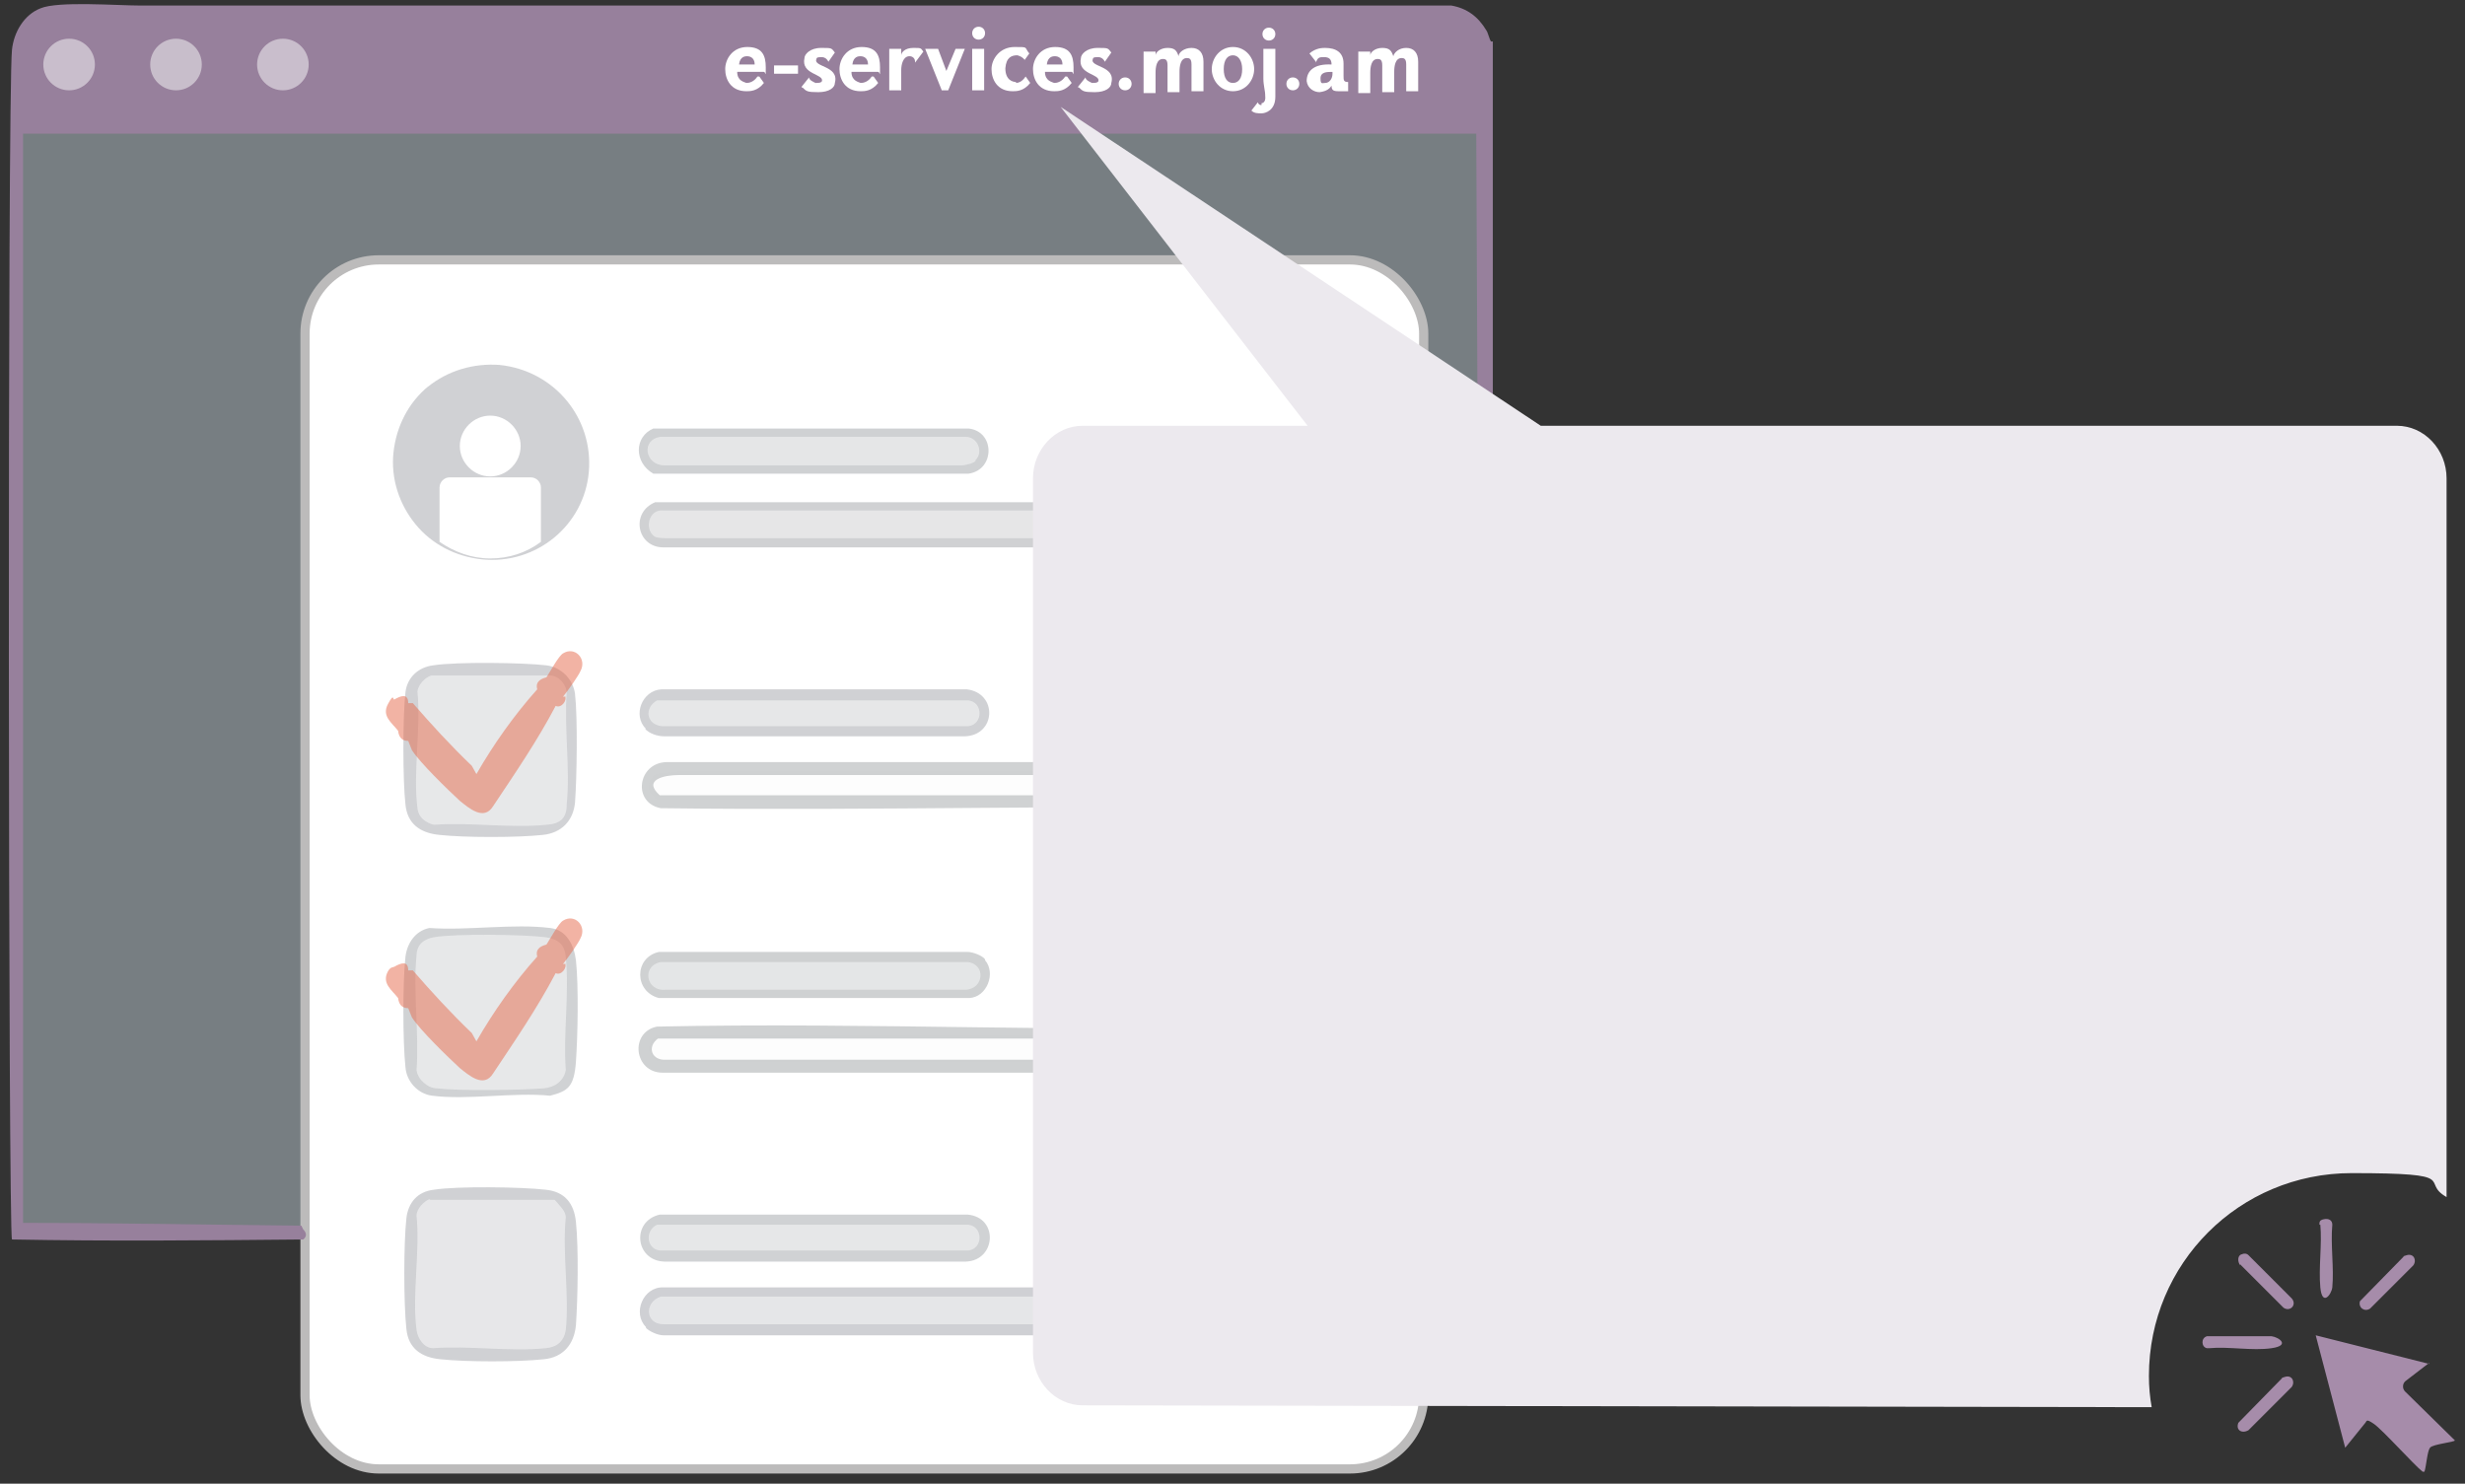
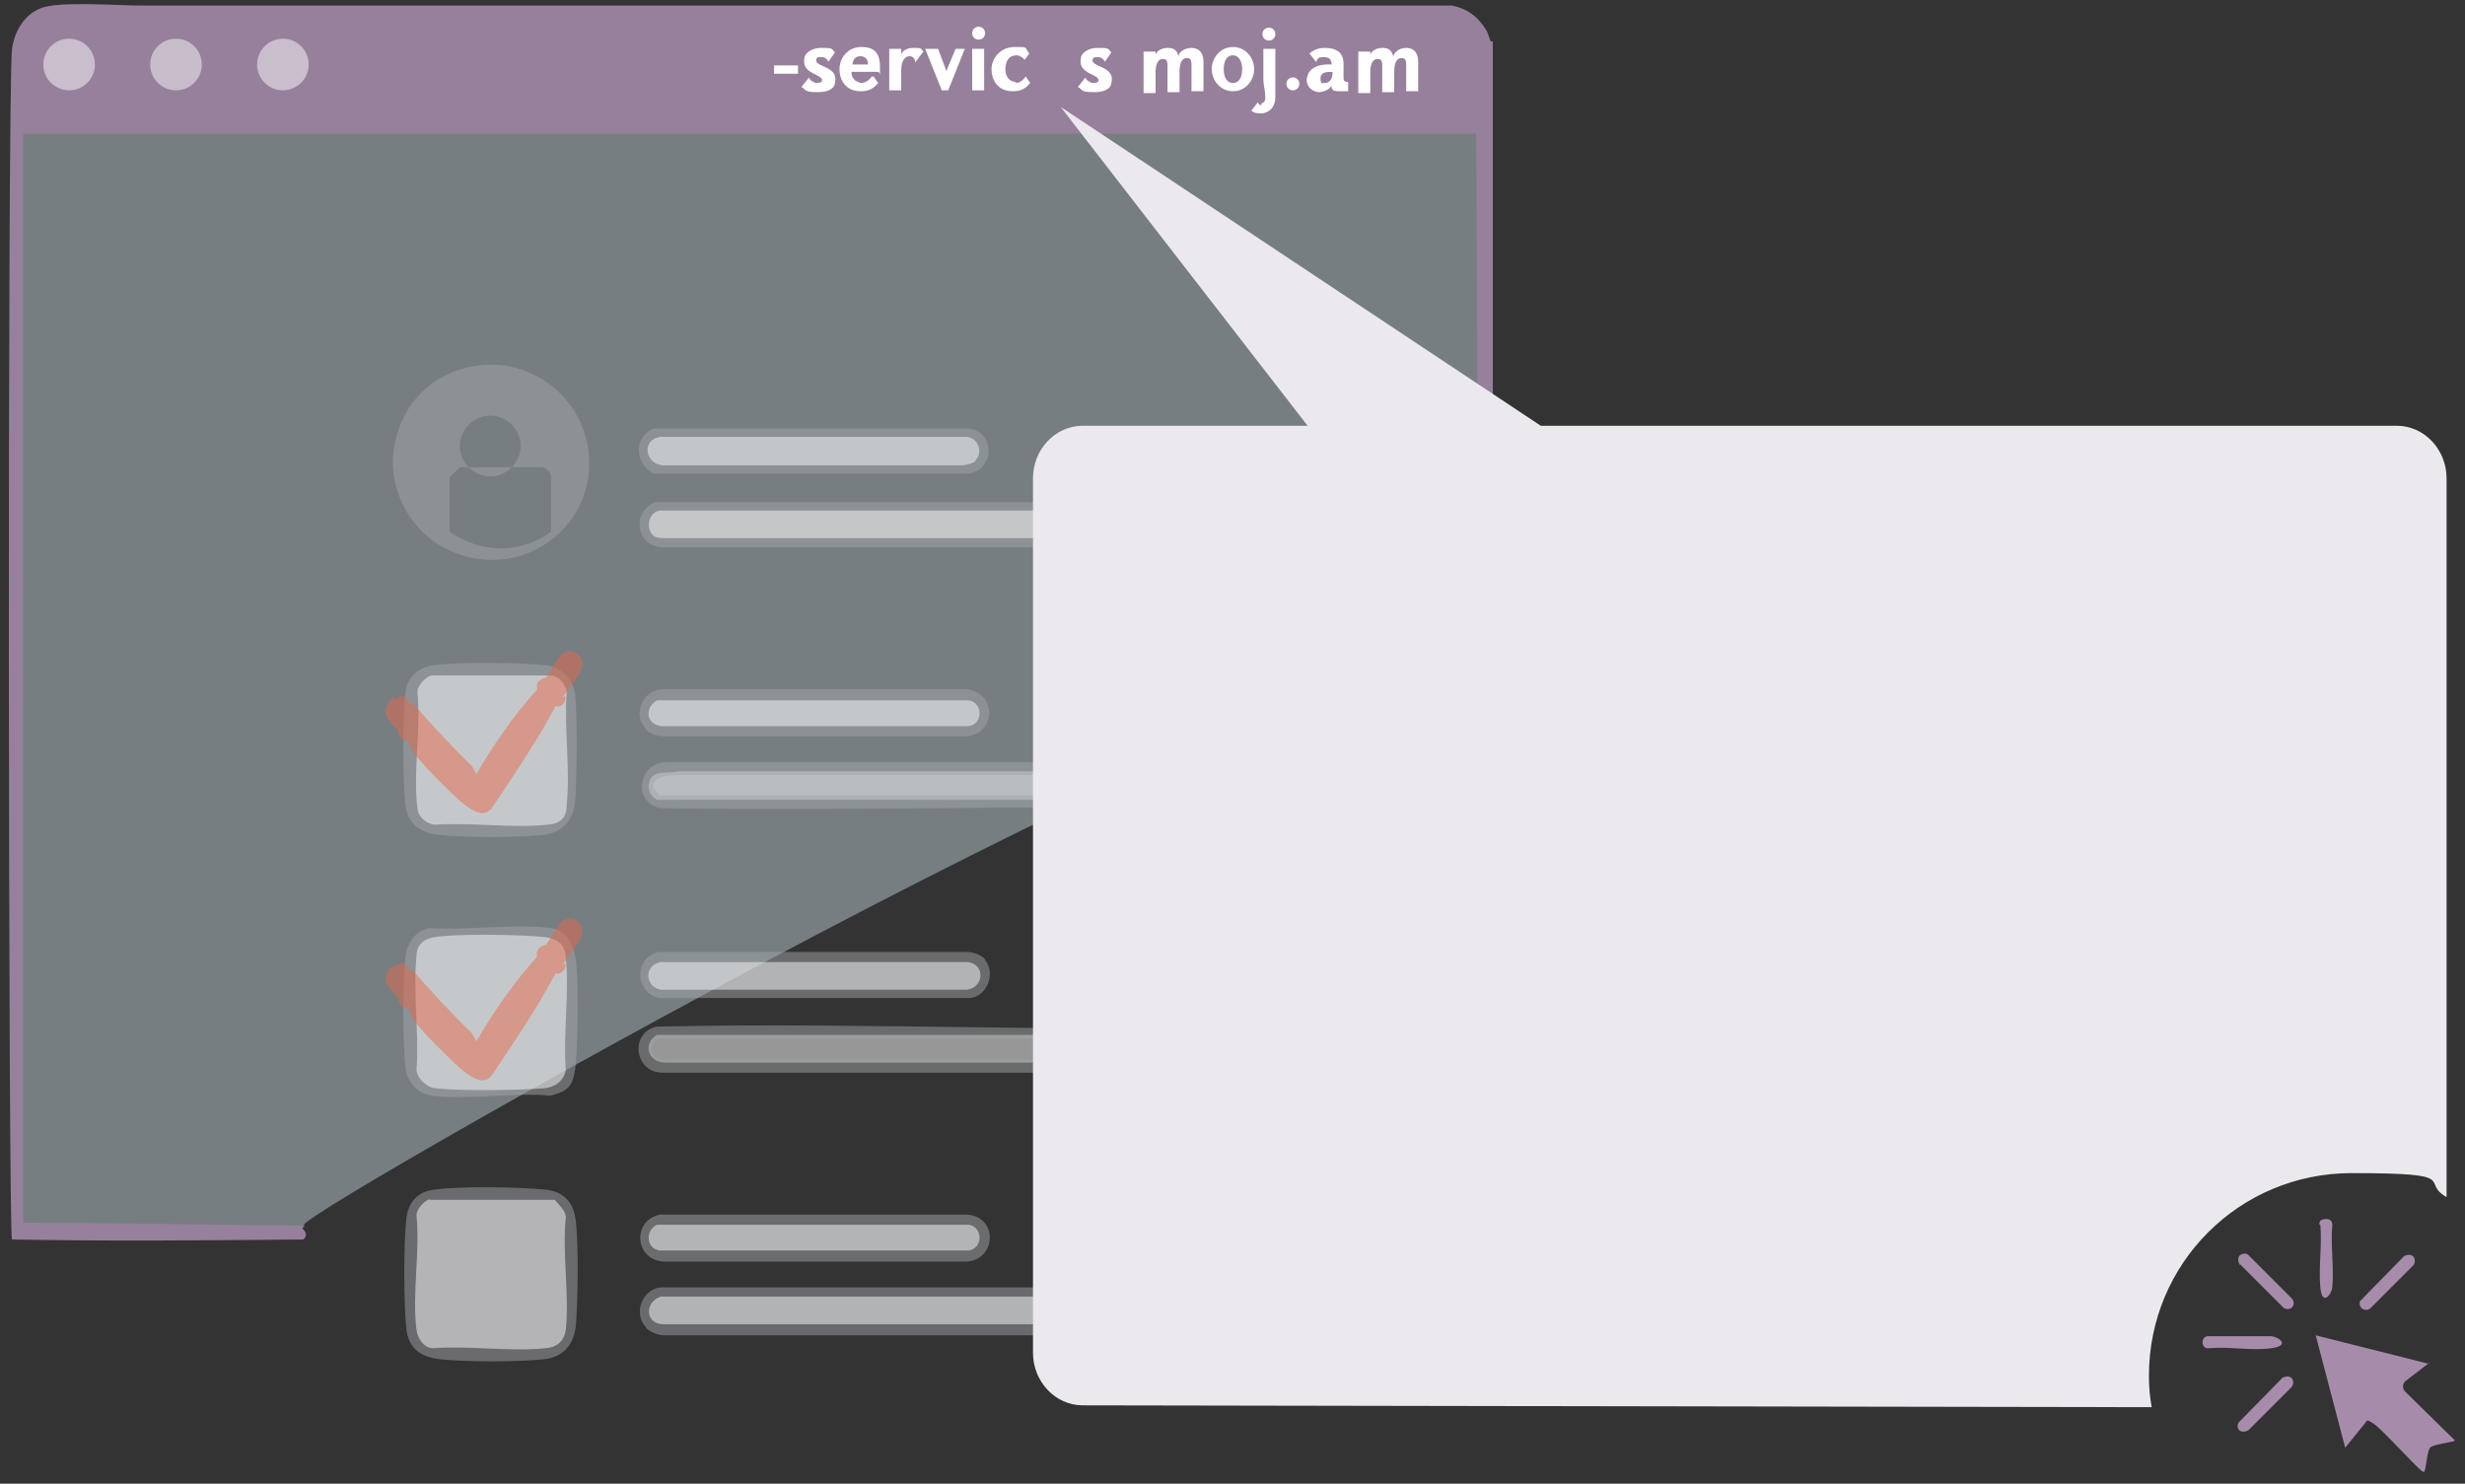
<svg xmlns="http://www.w3.org/2000/svg" id="Layer_1" version="1.1" viewBox="0 0 267.5 161">
  <rect x="0" y="0" width="267.5" height="161" fill="#333333" stroke="none" />
  <defs>
    <style>
      .st0 {
        fill: #bccad3;
      }

      .st0, .st1, .st2, .st3, .st4, .st5, .st6, .st7, .st8, .st9, .st10, .st11, .st12, .st13, .st14, .st15, .st16, .st17, .st18, .st19, .st20, .st21 {
        isolation: isolate;
      }

      .st0, .st1, .st2, .st3, .st4, .st5, .st6, .st7, .st8, .st9, .st11, .st12, .st13, .st14, .st15, .st16, .st17, .st18, .st19, .st20, .st21 {
        opacity: .5;
      }

      .st1 {
        fill: #a0a3aa;
      }

      .st2 {
        fill: #a4a7ac;
      }

      .st3 {
        fill: #fefefe;
      }

      .st22 {
        stroke: #bcbbbb;
        stroke-miterlimit: 10;
      }

      .st22, .st23 {
        fill: #fff;
      }

      .st4 {
        fill: #fdfdfd;
      }

      .st24 {
        fill: #97809c;
      }

      .st5 {
        fill: #a2a5ab;
      }

      .st6 {
        fill: #fcfcfc;
      }

      .st7 {
        fill: #a1a5a7;
      }

      .st8 {
        fill: #a2a5a9;
      }

      .st25 {
        fill: #a68caa;
      }

      .st9 {
        fill: #fbfcfb;
      }

      .st11 {
        fill: #a1a4a9;
      }

      .st12 {
        fill: #a2a5aa;
      }

      .st13 {
        fill: #fcfefd;
      }

      .st14 {
        fill: #fcfdfc;
      }

      .st26 {
        fill: #ece9ee;
      }

      .st15 {
        fill: #a1a4a7;
      }

      .st16 {
        fill: #fbfcfc;
      }

      .st17 {
        fill: #a3a7ab;
      }

      .st18 {
        fill: #a3a6a9;
      }

      .st19 {
        fill: #fdfdfc;
      }

      .st20 {
        fill: #e7684b;
      }

      .st21 {
        fill: #a2a6aa;
      }
    </style>
  </defs>
  <path class="st0" d="M32.9,133.2l-30.8-.3V13.9h158.5l.2,60.3c-1.3.6-2.7,1-4.2,1.1-.4.5-1,.8-1.1,0-.4-13.1-122.4,55.9-122.5,57.6v.3h-.1Z" />
-   <rect class="st22" x="33.1" y="28.2" width="121.4" height="131.2" rx="8" ry="8" />
  <path class="st24" d="M162,73.8l-.4.2c.7.5-.4,1-.8.4l-.4-.2c0-20-.1-39.9-.2-59.9l.4-.2-.2.4H2.3l-.2-.4.4.2v118.6l-.4.2v-.4c10.3,0,20.4.2,30.6.3l.2.4c.4.4.4.8,0,1.1,0,.1,0,0,0,0-10.5.1-21.1.2-31.6,0-.4-.4-.5-124.4,0-129.1.2-1.9,1.3-3.8,3.1-4.5,1.9-.8,8.3-.3,10.8-.3h142.3c1.7.3,2.9,1.2,3.8,2.7.2.3.3.9.5,1.2h.2" />
  <circle class="st14" cx="7.5" cy="7" r="2.8" />
  <circle class="st6" cx="30.7" cy="7" r="2.8" />
  <circle class="st9" cx="19.1" cy="7" r="2.8" />
  <path class="st14" d="M141.8,112.3v3h-69.6c-1.9,0-2.5-2.1-.9-3h70.5Z" />
  <path class="st14" d="M144.6,86.6c-.4,0-.8.3-1.2.2h-72.1c-.8-.5-1.1-1.2-.8-2.1.5-1.2,1.9-.7,3-1h68.2c.9.3,2.3,0,3,.5.8.7.5,1.6,0,2.4h-.1Z" />
  <path class="st18" d="M146,86.2c-.5,0-.8.3-1.3.4v-.5c.6-1.4-.4-2.1-3-2h-68c-1.6,0-4,.5-2.1,2.2h72.8l.4.3c-.3.5-1,.9-1.3,1.3-.4-.2-1.1-.2-1.6-.2-23.4-.4-46.8.3-70.2,0-3.1-.6-2.5-4.9.6-5h71.8c1.7.2,2.8,1.8,2.2,3.4h-.3,0Z" />
  <path class="st7" d="M141.8,112.3l-.2.4h-70.2c-1.1.8-.8,2.2.6,2.3h69.5l.2.4v1h-69.8c-3.1,0-3.6-4.4-.6-5,23.1-.5,46.2.7,69.3,0,.4,0,.7,0,1-.2v1.1s.2,0,.2,0Z" />
  <path class="st1" d="M70.1,144c-1.5-1.5-.3-4.4,1.9-4.3h71.6c3.6.3,3.3,5-.2,5.2h-71.4c-.6,0-1.5-.4-1.9-.8h0Z" />
  <path class="st19" d="M71.7,140.7h71.9c2,.2,2.2,3,0,3h-71.6c-2,0-2.1-2.4-.3-3Z" />
  <path class="st8" d="M71.1,54.5h72.7c3.3.2,3.1,4.8-.2,4.9h-71.6c-2.9,0-3.6-3.8-.9-4.9Z" />
  <path class="st4" d="M71,58.2c-1.1-.8-.6-3,1-2.8h71.6c1.8,0,2.1,2.3.5,3h-71.7c-.4,0-1.1,0-1.4-.2Z" />
  <path class="st17" d="M71.5,131.8h33.5c3.4.3,3.1,5-.2,5.1h-32.7c-3.2-.1-3.6-4.4-.5-5.1h-.1Z" />
  <path class="st19" d="M71.3,132.9h33.8c1.6.2,1.6,2.6,0,2.8h-33.5c-1.5-.2-1.6-2.2-.3-2.8Z" />
  <path class="st12" d="M70.1,79.1c-1.5-1.5-.4-4.2,1.7-4.3h33.1c3.4.4,3.2,5-.2,5.1h-32.6c-.8,0-1.6-.3-2.1-.8h0Z" />
  <path class="st13" d="M71.3,76h33.8c1.6.2,1.6,2.6,0,2.8h-33.3c-1.7-.2-1.9-2-.5-2.8Z" />
  <path class="st15" d="M106.9,104.2c1.2,1.4.2,4-1.7,4.1h-33.7c-2.7-.7-2.7-4.4,0-5h33.5c.6,0,1.6.4,1.9.8h0Z" />
  <path class="st16" d="M71.7,104.4h33.3c2,.2,1.8,2.9-.2,3h-32.6c-2.1.2-2.6-2.6-.5-3Z" />
  <path class="st11" d="M71.1,46.5h34c2.9.3,2.9,4.5,0,4.9h-34.2c-2.1-1.2-2.1-4,0-4.9h.2Z" />
  <path class="st19" d="M105.9,50c-.3.3-.9.4-1.4.5h-32.4c-2.1,0-2.6-2.8-.4-3.1h33.1c1.3,0,2,1.7,1,2.6h.1Z" />
  <path class="st2" d="M47,72.2c2.5-.4,9.8-.3,12.3,0,1.6.2,2.9,1.5,3.1,3.1.3,2.6.2,9.1,0,11.8-.2,2-1.5,3.3-3.5,3.5-2.8.3-8.4.3-11.2,0-2.1-.2-3.5-1.2-3.7-3.3-.3-2.6-.3-9.6,0-12.2.2-1.6,1.4-2.7,3-2.9Z" />
  <path class="st3" d="M46.8,73.3h12.9c.9,0,1.7.9,1.8,1.8-.3,3.9.4,8.3,0,12.2,0,1.5-.7,2.1-2.2,2.2-3.9.4-8.3-.3-12.2,0-.9-.2-1.7-.8-1.8-1.8-.5-3.9.4-8.6,0-12.6,0-.7.8-1.6,1.5-1.8Z" />
  <path class="st5" d="M47.1,129.1c2.5-.4,9.5-.3,12.1,0,2.1.2,3.1,1.5,3.3,3.5.3,2.9.2,8.3,0,11.2-.2,2.1-1.4,3.5-3.5,3.7-2.8.3-8.4.3-11.2,0-2.1-.2-3.5-1.2-3.7-3.3-.3-2.7-.3-9.3,0-12,.2-1.7,1.2-2.9,3-3.1h0Z" />
  <path class="st3" d="M46.6,130.2h13.6c.5.6,1.2,1.2,1.2,1.9-.4,3.8.4,8.5,0,12.2-.2,1.3-1,1.9-2.2,2-3.8.4-8.3-.3-12.2,0-1,0-1.7-1.1-1.8-2-.5-3.8.4-8.5,0-12.4,0-.7.8-1.6,1.5-1.8h0Z" />
  <path class="st21" d="M46.6,100.7c4.1.3,9.1-.5,13.1,0,1.8.2,2.6,1.9,2.8,3.5.3,2.8.2,8.2,0,11s-.9,3.2-2.8,3.7c-4-.4-8.9.5-12.8,0-1.6-.2-2.8-1.6-2.9-3.1-.3-2.7-.3-9.3,0-12,.2-1.5,1.1-2.8,2.6-3.1Z" />
  <path class="st3" d="M47.1,101.7c2.2-.4,9.8-.3,12.1,0,1.4.2,2.1.8,2.2,2.2.4,3.9-.3,8.3,0,12.2-.2,1.2-1.2,1.9-2.4,2-2.6.2-9.1.3-11.6,0-1,0-2.1-1-2.2-2,.3-3.9-.4-8.5,0-12.4,0-1.1.7-1.8,1.9-2Z" />
  <g class="st10">
    <g class="st10">
-       <path class="st23" d="M82.4,8.3h0l.5.7c-.7.9-1.5.9-1.9.9-1.7,0-2.3-1.3-2.3-2.4s.8-2.4,2.4-2.4,2,.9,2,2.2,0,.5-.2.5h-2.9c0,1,.8,1.1,1,1.2.3,0,.8-.1,1.2-.7h.2ZM80.2,7h1.7c0-.8-.6-.9-.8-.9s-.8,0-.9.9Z" />
      <path class="st23" d="M86.6,7.1v.9h-2.6v-.9h2.6Z" />
      <path class="st23" d="M87,9.4l.8-1h0c0,.3.5.5.7.6.3,0,.6,0,.7-.2.2-.8-2.3-.7-1.9-2.5,0-.4.6-1.1,1.8-1.1s1.1,0,1.5.5l-.7,1h0c-.2-.4-.5-.5-.7-.5-.3,0-.6,0-.6.2-.4.9,2.5.7,2,2.6,0,.5-.6,1-1.8,1s-1.3-.1-1.7-.5h-.1Z" />
      <path class="st23" d="M94.8,8.3h0l.5.7c-.7.9-1.5.9-1.9.9-1.7,0-2.3-1.3-2.3-2.4s.8-2.4,2.4-2.4,2,.9,2,2.2,0,.5-.2.5h-2.9c0,1,.8,1.1,1,1.2.3,0,.8-.1,1.2-.7h.2ZM92.5,7h1.7c0-.8-.6-.9-.8-.9s-.8,0-.9.9Z" />
      <path class="st23" d="M99.3,6.7h0c0-.4-.3-.6-.6-.6-.7,0-.9.9-.9,1.5v2.2h-1.3v-4.5h1.3v.7h0c0-.3.4-.8,1.3-.8s.8,0,1.1.4l-.9,1.2h0Z" />
      <path class="st23" d="M103.7,5.3h1l-1.8,4.5h-.7l-1.8-4.5h1.4l.9,2.4,1-2.4Z" />
      <path class="st23" d="M106.2,2.9c.4,0,.7.3.7.7s-.3.7-.7.7-.7-.3-.7-.7.3-.7.7-.7ZM105.5,9.8h1.3v-4.5h-1.3v4.5Z" />
      <path class="st23" d="M110.2,9c.3,0,.7-.1,1.1-.7h0l.5.7c-.7.9-1.5.9-1.9.9-1.7,0-2.3-1.3-2.3-2.4s.9-2.4,2.5-2.4,1,0,1.6.7l-.5.7h0c-.3-.4-.8-.5-.8-.5-.6,0-1.2.2-1.3,1.4,0,1.3.8,1.5,1.2,1.5h0Z" />
-       <path class="st23" d="M115.8,8.3h0l.5.7c-.7.9-1.5.9-1.9.9-1.7,0-2.3-1.3-2.3-2.4s.8-2.4,2.4-2.4,2,.9,2,2.2,0,.5-.2.5h-2.9c0,1,.8,1.1,1,1.2.3,0,.8-.1,1.2-.7h.2ZM113.6,7h1.7c0-.8-.6-.9-.8-.9s-.8,0-.9.9Z" />
      <path class="st23" d="M117,9.4l.8-1h0c0,.3.5.5.7.6.3,0,.6,0,.7-.2.2-.8-2.3-.7-1.9-2.5,0-.4.6-1.1,1.8-1.1s1.1,0,1.5.5l-.7,1h0c-.2-.4-.5-.5-.7-.5-.3,0-.6,0-.6.2-.4.9,2.5.7,2,2.6,0,.5-.6,1-1.8,1s-1.3-.1-1.7-.5h-.1Z" />
-       <path class="st23" d="M122.1,8.4c.4,0,.7.3.7.7s-.3.7-.7.7-.7-.3-.7-.7.3-.7.7-.7Z" />
      <path class="st23" d="M125.4,6h0c0-.3.5-.8,1.3-.8s1,.3,1.2.9c0-.4.6-.9,1.4-.9s1.3.5,1.3,1.5v3.2h-1.3v-2.9c0-.6-.2-.7-.5-.7-.7,0-.8.9-.8,1.5v2.2h-1.3v-2.9c0-.6-.2-.7-.5-.7-.7,0-.8.9-.8,1.5v2.2h-1.3v-4.5h1.3v.7-.3Z" />
      <path class="st23" d="M131.5,7.5c0-1.2.9-2.4,2.3-2.4s2.3,1.2,2.3,2.4-.9,2.4-2.3,2.4-2.3-1.2-2.3-2.4ZM134.8,7.5c0-.9-.4-1.5-1-1.5s-1,.5-1,1.5.4,1.5,1,1.5,1-.5,1-1.5Z" />
      <path class="st23" d="M136.9,11.2s.5,0,.4-.8c0-.6-.2-1.1-.2-1.9v-3.2h1.3v5.2c0,1.5-1.1,1.8-1.5,1.8s-.8,0-1.1-.3l.7-.9h0c.1.3.3.3.4.3v-.2ZM137,3.7c0,.4.3.7.7.7s.7-.3.7-.7-.3-.7-.7-.7-.7.3-.7.7Z" />
      <path class="st23" d="M140.3,8.4c.4,0,.7.3.7.7s-.3.7-.7.7-.7-.3-.7-.7.3-.7.7-.7Z" />
      <path class="st23" d="M142.8,6.7l-.7-.9c.7-.6,1.4-.6,1.7-.6,1.2,0,2,.5,2,1.7v1.3c0,.5,0,.7.5.7v1h-1c-.6,0-.8-.1-.8-.6-.2.3-.5.6-1.3.7-.6,0-1.3-.4-1.4-1.2,0-1.1.8-1.9,2.7-1.8h0c0-.6-.3-.8-.8-.8s-.7,0-.9.6h0ZM144.6,7.8c-.6,0-1.3,0-1.3.7s.2.5.5.5c.5,0,.8-.5.8-1h0v-.2Z" />
      <path class="st23" d="M148.7,6h0c0-.3.5-.8,1.3-.8s1,.3,1.2.9c.1-.4.6-.9,1.4-.9s1.3.5,1.3,1.5v3.2h-1.3v-2.9c0-.6-.2-.7-.5-.7-.7,0-.8.9-.8,1.5v2.2h-1.3v-2.9c0-.6-.2-.7-.5-.7-.7,0-.8.9-.8,1.5v2.2h-1.3v-4.5h1.3v.7-.3Z" />
    </g>
  </g>
  <path class="st20" d="M61.3,75.5c.3.5-.4,1.4-1,1.1-2,3.8-4.4,7.3-6.8,10.9-1,1.6-2.6.2-3.6-.6-1.3-1.2-4.3-4.1-5.2-5.5l-.4-1c-.6,0-1-.3-1.1-1.1-.7-.9-1.8-1.6-1.1-2.9s.5-.4.7-.5c.7-.4,1.5-.7,1.5.4h.5c2,2.3,4.1,4.6,6.4,6.8l.5.9c1.9-3.3,4.1-6.4,6.6-9.2-.2-.7.2-1.1,1-1.3.4-.6,1.3-2.3,1.8-2.6,1.3-.8,2.6.6,1.9,1.9-.2.5-1.4,2.2-1.9,2.8h.2,0Z" />
  <path class="st20" d="M61.3,104.5c.3.5-.4,1.4-1,1.1-2,3.8-4.4,7.3-6.8,10.9-1,1.6-2.6.2-3.6-.6-1.3-1.2-4.3-4.1-5.2-5.5l-.4-1c-.6,0-1-.3-1.1-1.1-.7-.9-1.8-1.6-1.1-2.9.3-.5.5-.4.7-.5.7-.4,1.5-.7,1.5.4h.5c2,2.3,4.1,4.6,6.4,6.8l.5.9c1.9-3.3,4.1-6.4,6.6-9.2-.2-.7.2-1.1,1-1.3.4-.6,1.3-2.3,1.8-2.6,1.3-.8,2.6.6,1.9,1.9-.2.5-1.4,2.2-1.9,2.8h.2,0Z" />
-   <path class="st5" d="M46.4,42c2.2-1.8,5-2.6,7.8-2.4,5.9.6,10.2,5.7,9.7,11.6-.5,5.8-5.7,10.1-11.6,9.5-2.8-.3-5.4-1.6-7.2-3.8s-2.7-5-2.4-7.8,1.6-5.4,3.8-7.2h0ZM49.9,48.4c0,1.8,1.5,3.3,3.3,3.3s3.3-1.5,3.3-3.3-1.5-3.3-3.3-3.3-3.3,1.5-3.3,3.3ZM48.8,51.8c-.6,0-1.1.5-1.1,1.1v5.9c1.6,1.1,3.5,1.8,5.5,1.8s3.9-.6,5.5-1.8v-5.9c0-.6-.5-1.1-1.1-1.1h-8.8Z" />
+   <path class="st5" d="M46.4,42c2.2-1.8,5-2.6,7.8-2.4,5.9.6,10.2,5.7,9.7,11.6-.5,5.8-5.7,10.1-11.6,9.5-2.8-.3-5.4-1.6-7.2-3.8s-2.7-5-2.4-7.8,1.6-5.4,3.8-7.2h0ZM49.9,48.4c0,1.8,1.5,3.3,3.3,3.3s3.3-1.5,3.3-3.3-1.5-3.3-3.3-3.3-3.3,1.5-3.3,3.3ZM48.8,51.8v5.9c1.6,1.1,3.5,1.8,5.5,1.8s3.9-.6,5.5-1.8v-5.9c0-.6-.5-1.1-1.1-1.1h-8.8Z" />
  <path class="st26" d="M233.2,149.3c0-12.2,9.8-22,22-22s7.3.9,10.3,2.6V51.9c0-3.1-2.4-5.7-5.4-5.7h-92.9L115.1,11.6l26.8,34.6h-24.4c-3,0-5.4,2.6-5.4,5.7v94.9c0,3.1,2.4,5.7,5.4,5.7l116,.2c-.2-1.1-.3-2.2-.3-3.4Z" />
  <path class="st25" d="M263.6,147.9l-2.6,2c-.3.3-.3.8,0,1.1l5.4,5.3c0,.2-2.4.4-2.7.8s-.4,2-.6,2.6h-.2c-.9-.7-4.4-4.6-5.3-5.2s-.7-.3-1,0l-2.1,2.6-3.2-12.2,12.3,3.1h0ZM251.8,132.9c.2,2.1-.2,4.7,0,6.8s1.2.8,1.3,0c.2-2.1-.2-4.6,0-6.8,0-.5-.4-.7-.9-.6s-.5.3-.5.6h0ZM239.7,146.3c2.2-.2,4.7.3,6.8,0s.8-1.2,0-1.3h-7c-.7.2-.6,1.2,0,1.3h.2ZM243.1,137.2l4.7,4.7c.7.5,1.5-.3.9-1l-4.7-4.7c-.2-.2-.5-.2-.7-.1-.5.1-.5.8-.2,1.2h0ZM247.7,149.5l-4.8,4.9c-.3.8.4,1.2,1.1.8l4.7-4.7c.4-.6,0-1.3-.7-1.1s-.2.1-.3.2h0ZM260.9,136.3l-4.8,4.9c-.2.7.5,1.2,1.1.8l4.7-4.7c.4-.6,0-1.3-.7-1.1s-.2.1-.3.2h0Z" />
</svg>